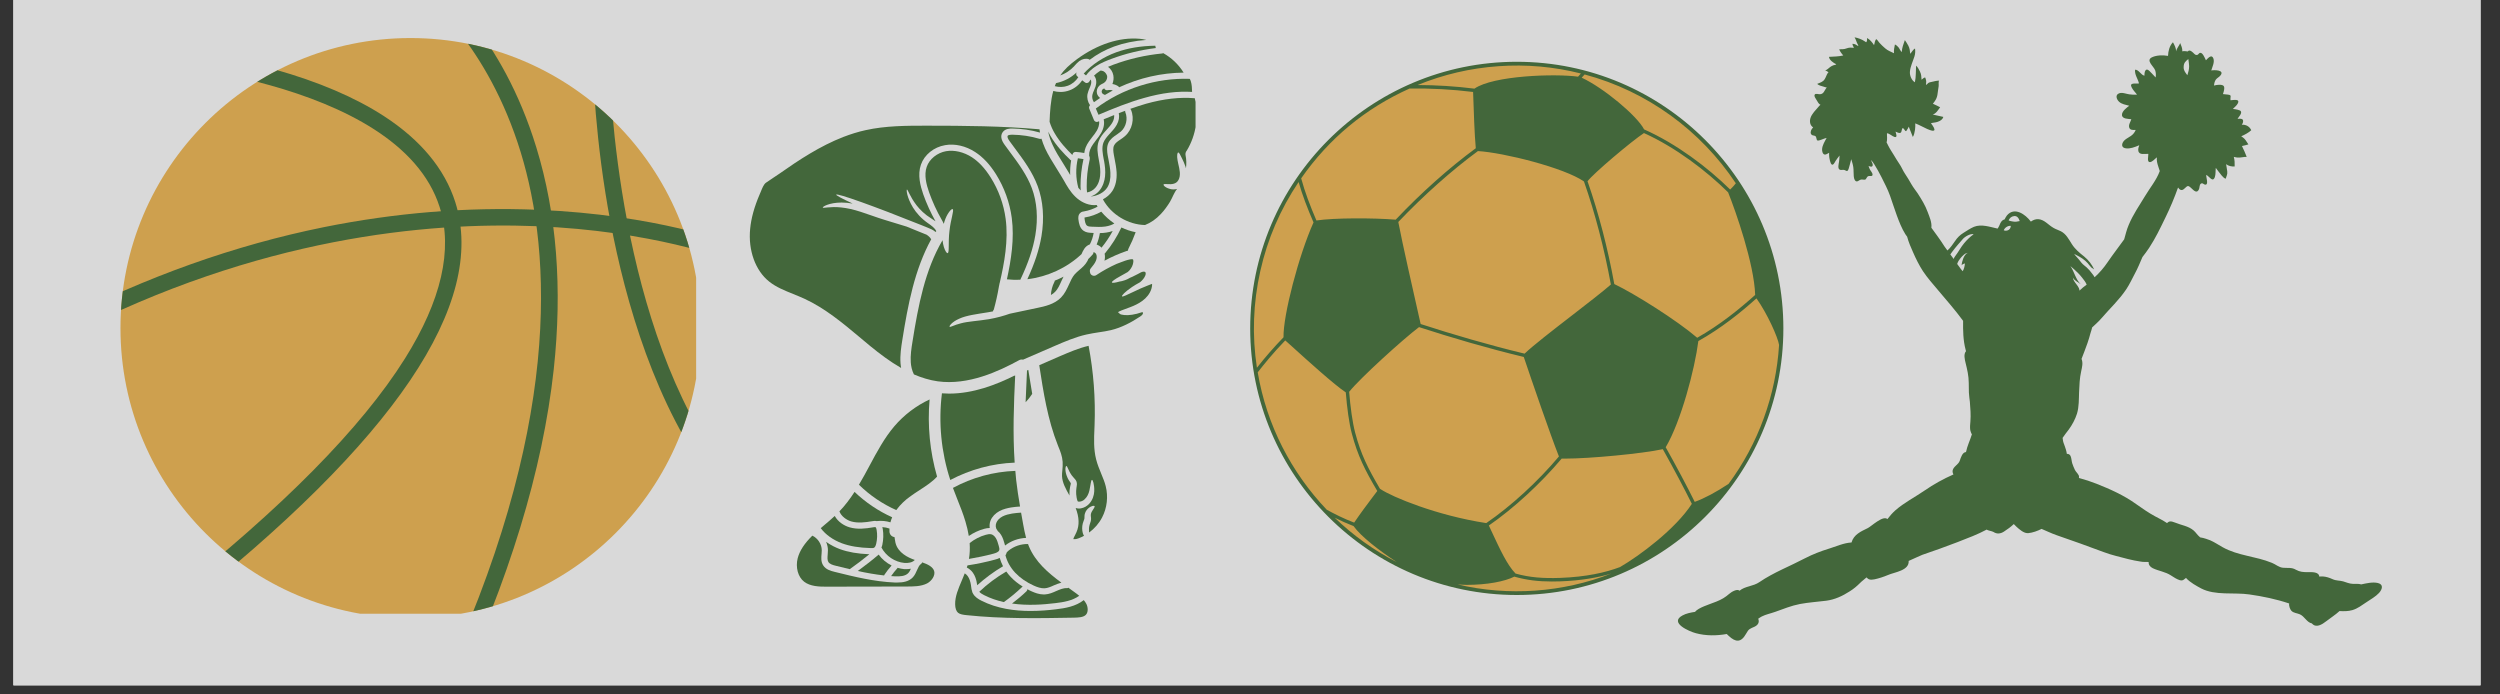
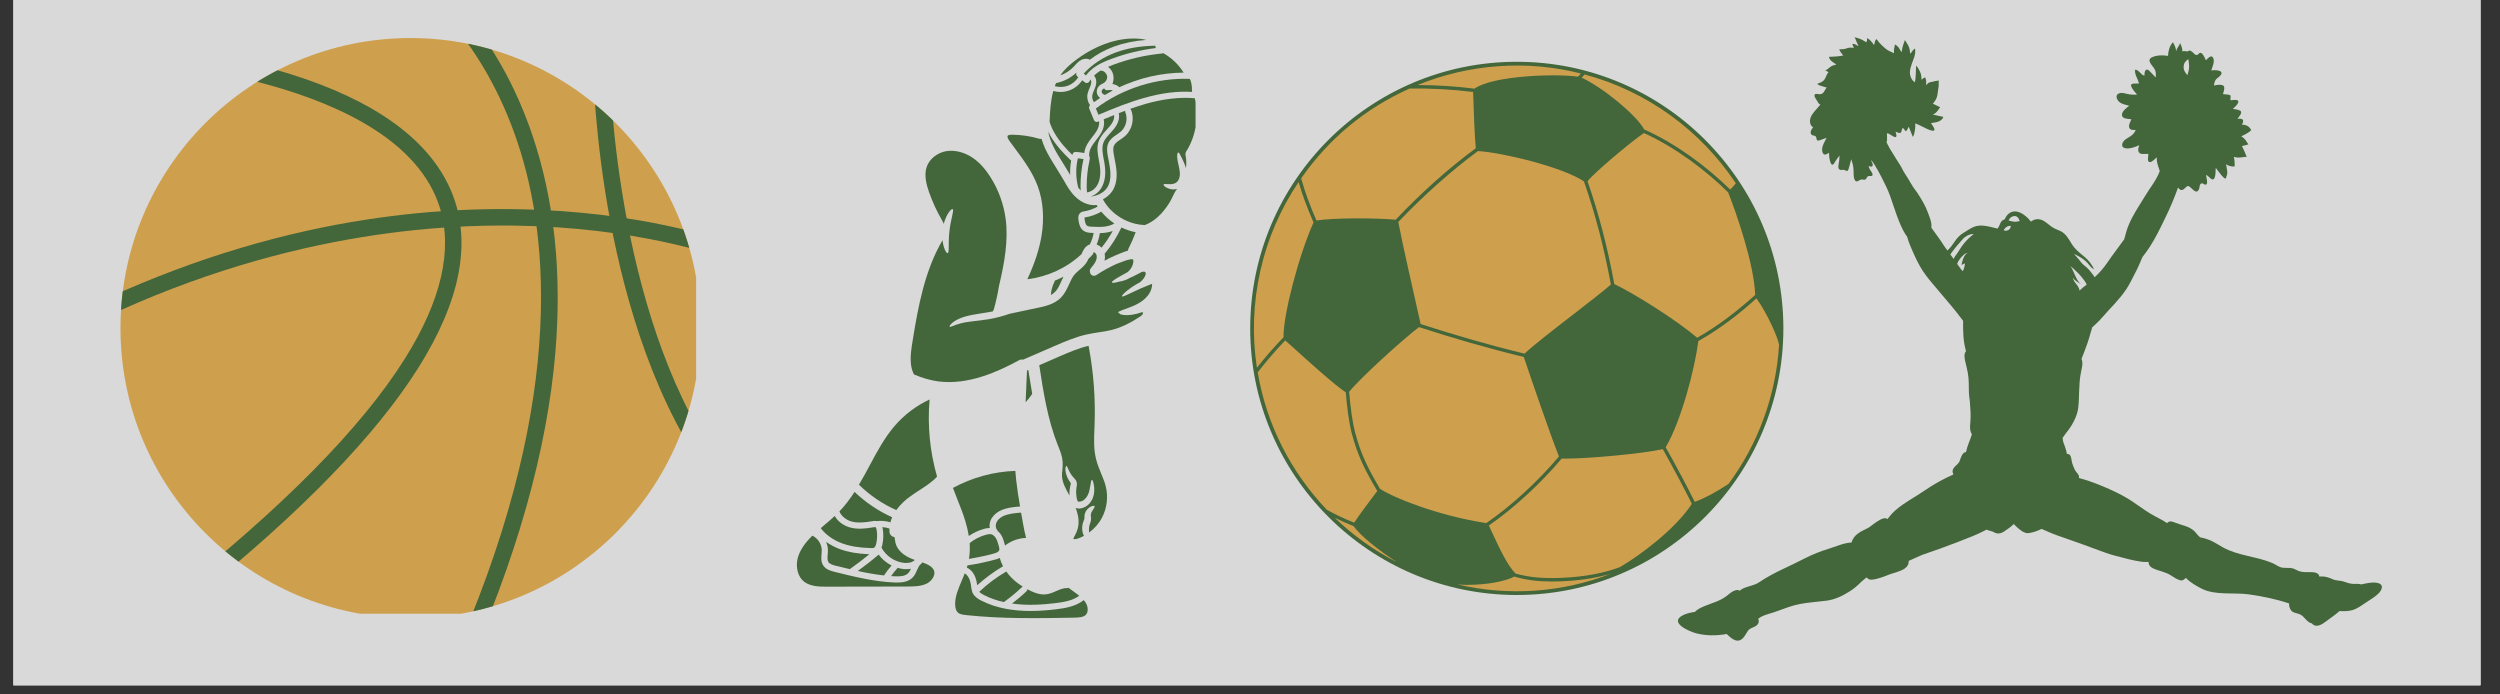
<svg xmlns="http://www.w3.org/2000/svg" width="270" zoomAndPan="magnify" viewBox="0 0 202.5 56.25" height="75" preserveAspectRatio="xMidYMid meet" version="1.0">
  <rect x="0" y="0" width="202.5" height="56.25" fill="#333333" stroke="none" />
  <defs>
    <clipPath id="21ba3f249d">
      <path d="M 1.086 0 L 200.922 0 L 200.922 55.512 L 1.086 55.512 Z M 1.086 0 " clip-rule="nonzero" />
    </clipPath>
    <clipPath id="bad9a746b4">
      <path d="M 60.574 10 L 85 10 L 85 30 L 60.574 30 Z M 60.574 10 " clip-rule="nonzero" />
    </clipPath>
    <clipPath id="9e1a589fa1">
      <path d="M 88 6 L 96.84 6 L 96.84 10 L 88 10 Z M 88 6 " clip-rule="nonzero" />
    </clipPath>
    <clipPath id="e0c470009a">
      <path d="M 77 46 L 89 46 L 89 50.367 L 77 50.367 Z M 77 46 " clip-rule="nonzero" />
    </clipPath>
    <clipPath id="cf3d8526a1">
      <path d="M 89 7 L 96.84 7 L 96.84 19 L 89 19 Z M 89 7 " clip-rule="nonzero" />
    </clipPath>
    <clipPath id="b765e4d33c">
      <path d="M 101.004 5 L 144.672 5 L 144.672 48.512 L 101.004 48.512 Z M 101.004 5 " clip-rule="nonzero" />
    </clipPath>
    <clipPath id="f01c7acda9">
      <path d="M 9.758 3.082 L 56.387 3.082 L 56.387 49.711 L 9.758 49.711 Z M 9.758 3.082 " clip-rule="nonzero" />
    </clipPath>
    <clipPath id="c75661c139">
      <path d="M 56.742 26.574 C 56.742 39.547 46.223 50.066 33.25 50.066 C 20.277 50.066 9.758 39.547 9.758 26.574 C 9.758 13.602 20.277 3.082 33.25 3.082 C 46.223 3.082 56.742 13.602 56.742 26.574 Z M 56.742 26.574 " clip-rule="nonzero" />
    </clipPath>
    <clipPath id="89f3e3a433">
      <path d="M 34.277 3.082 L 45.266 3.082 L 45.266 49.711 L 34.277 49.711 Z M 34.277 3.082 " clip-rule="nonzero" />
    </clipPath>
    <clipPath id="fd10df1d1a">
      <path d="M 56.742 26.574 C 56.742 39.547 46.223 50.066 33.25 50.066 C 20.277 50.066 9.758 39.547 9.758 26.574 C 9.758 13.602 20.277 3.082 33.25 3.082 C 46.223 3.082 56.742 13.602 56.742 26.574 Z M 56.742 26.574 " clip-rule="nonzero" />
    </clipPath>
    <clipPath id="2e1048885f">
      <path d="M 9.758 16.852 L 56.387 16.852 L 56.387 27.371 L 9.758 27.371 Z M 9.758 16.852 " clip-rule="nonzero" />
    </clipPath>
    <clipPath id="21a5bb5ae1">
      <path d="M 56.742 26.574 C 56.742 39.547 46.223 50.066 33.25 50.066 C 20.277 50.066 9.758 39.547 9.758 26.574 C 9.758 13.602 20.277 3.082 33.25 3.082 C 46.223 3.082 56.742 13.602 56.742 26.574 Z M 56.742 26.574 " clip-rule="nonzero" />
    </clipPath>
    <clipPath id="e28ee6e6fe">
      <path d="M 48 4.227 L 56.387 4.227 L 56.387 36.719 L 48 36.719 Z M 48 4.227 " clip-rule="nonzero" />
    </clipPath>
    <clipPath id="82b3a5a64f">
      <path d="M 56.742 26.574 C 56.742 39.547 46.223 50.066 33.25 50.066 C 20.277 50.066 9.758 39.547 9.758 26.574 C 9.758 13.602 20.277 3.082 33.25 3.082 C 46.223 3.082 56.742 13.602 56.742 26.574 Z M 56.742 26.574 " clip-rule="nonzero" />
    </clipPath>
    <clipPath id="1f7f1d69d8">
      <path d="M 10.434 3.527 L 37.551 3.527 L 37.551 49.578 L 10.434 49.578 Z M 10.434 3.527 " clip-rule="nonzero" />
    </clipPath>
    <clipPath id="aa12d0e37e">
      <path d="M 56.742 26.574 C 56.742 39.547 46.223 50.066 33.25 50.066 C 20.277 50.066 9.758 39.547 9.758 26.574 C 9.758 13.602 20.277 3.082 33.25 3.082 C 46.223 3.082 56.742 13.602 56.742 26.574 Z M 56.742 26.574 " clip-rule="nonzero" />
    </clipPath>
    <clipPath id="60bccf0aeb">
      <path d="M 135.18 3 L 192.91 3 L 192.91 51.848 L 135.18 51.848 Z M 135.18 3 " clip-rule="nonzero" />
    </clipPath>
  </defs>
  <g clip-path="url(#21ba3f249d)">
    <path fill="#ffffff" d="M 1.086 0 L 200.922 0 L 200.922 55.512 L 1.086 55.512 Z M 1.086 0 " fill-opacity="1" fill-rule="nonzero" />
    <path fill="#d9d9d9" d="M 1.086 0 L 200.922 0 L 200.922 55.512 L 1.086 55.512 Z M 1.086 0 " fill-opacity="1" fill-rule="nonzero" />
  </g>
  <path fill="#43673b" d="M 87.309 12.82 C 87.121 13.605 87.133 14.445 87.348 15.219 C 87.406 15.289 87.473 15.359 87.539 15.426 C 87.527 15.312 87.523 15.195 87.523 15.09 C 87.52 14.352 87.602 13.609 87.762 12.887 C 87.613 12.859 87.461 12.84 87.309 12.82 " fill-opacity="1" fill-rule="nonzero" />
  <path fill="#43673b" d="M 86.863 12.555 C 86.871 12.531 86.879 12.508 86.883 12.48 C 86.918 12.367 87.023 12.297 87.145 12.305 C 87.371 12.32 87.605 12.352 87.828 12.395 C 87.855 12.094 87.977 11.785 88.211 11.449 C 88.293 11.332 88.383 11.215 88.469 11.102 C 88.609 10.926 88.742 10.758 88.844 10.578 C 88.938 10.414 89.07 10.113 89.027 9.816 C 88.996 9.832 88.965 9.844 88.938 9.859 C 88.906 9.871 88.875 9.879 88.84 9.879 C 88.809 9.879 88.777 9.871 88.746 9.859 C 88.684 9.832 88.633 9.785 88.609 9.723 L 88.23 8.801 C 88.188 8.707 88.219 8.594 88.293 8.523 C 88.109 8.266 88.031 7.938 88.086 7.625 C 88.121 7.453 88.188 7.297 88.25 7.145 C 88.289 7.055 88.332 6.965 88.355 6.875 C 88.402 6.73 88.41 6.555 88.348 6.438 C 88.309 6.492 88.273 6.543 88.238 6.598 C 88.207 6.66 88.145 6.703 88.07 6.719 C 88.059 6.723 88.043 6.727 88.023 6.727 C 87.965 6.727 87.914 6.703 87.871 6.668 L 87.656 6.504 C 87.41 6.871 87.051 7.164 86.633 7.316 C 86.398 7.406 86.148 7.449 85.898 7.449 C 85.699 7.449 85.504 7.422 85.316 7.367 C 85.094 8.176 85.047 9.047 85.016 9.863 C 85.125 10.223 85.277 10.535 85.422 10.785 C 85.832 11.496 86.391 12.094 86.863 12.555 " fill-opacity="1" fill-rule="nonzero" />
  <path fill="#43673b" d="M 86.492 6.945 C 86.844 6.816 87.141 6.566 87.344 6.254 L 87.266 6.188 C 87.211 6.148 87.176 6.09 87.172 6.023 C 87.164 5.961 87.184 5.906 87.215 5.859 C 86.75 6.301 86.168 6.605 85.539 6.73 C 85.504 6.812 85.469 6.898 85.438 6.98 C 85.785 7.074 86.156 7.07 86.492 6.945 " fill-opacity="1" fill-rule="nonzero" />
  <path fill="#43673b" d="M 87.078 5.281 C 87.18 5.168 87.289 5.047 87.426 4.945 C 87.668 4.773 87.949 4.715 88.188 4.793 C 88.219 4.805 88.242 4.82 88.266 4.844 C 88.848 4.398 89.516 4.035 90.246 3.766 C 91.035 3.48 91.91 3.301 92.852 3.234 C 92.648 3.18 92.453 3.152 92.305 3.141 C 90.691 3 88.895 3.582 87.246 4.785 C 86.621 5.238 86.184 5.664 85.875 6.113 C 86.297 5.961 86.688 5.707 86.992 5.379 L 87.078 5.281 " fill-opacity="1" fill-rule="nonzero" />
  <path fill="#43673b" d="M 85.125 23.895 C 85.25 23.824 85.367 23.738 85.465 23.637 C 85.688 23.41 85.828 23.098 85.973 22.77 C 86.031 22.648 86.086 22.531 86.145 22.41 C 85.914 22.531 85.68 22.637 85.438 22.73 C 85.43 22.773 85.422 22.816 85.398 22.855 C 85.234 23.172 85.141 23.531 85.125 23.895 " fill-opacity="1" fill-rule="nonzero" />
  <path fill="#43673b" d="M 86.129 13.258 C 86.285 13.512 86.445 13.766 86.594 14.02 L 86.684 14.176 C 86.668 13.781 86.695 13.387 86.762 12.996 C 86.746 12.988 86.719 12.977 86.703 12.957 C 86.191 12.469 85.539 11.797 85.074 10.984 C 85.012 10.875 84.953 10.77 84.902 10.66 C 84.98 11.066 85.121 11.438 85.262 11.742 C 85.5 12.266 85.805 12.746 86.129 13.258 " fill-opacity="1" fill-rule="nonzero" />
  <g clip-path="url(#bad9a746b4)">
-     <path fill="#43673b" d="M 69.602 27.289 C 69.898 27.543 70.195 27.793 70.5 28.039 C 71.254 28.656 72.09 29.289 72.992 29.805 C 72.965 29.664 72.953 29.535 72.941 29.414 C 72.895 28.762 72.996 28.121 73.086 27.551 C 73.547 24.656 74.078 21.852 75.426 19.383 C 75.355 19.258 75.238 19.133 75.078 19.027 C 75.07 19.02 75.055 19.016 75.047 19.008 C 74.828 18.918 74.57 18.82 74.34 18.723 C 74.031 18.602 73.734 18.477 73.438 18.355 C 72.891 18.18 72.289 18.008 71.66 17.812 C 70.957 17.598 70.309 17.344 69.723 17.16 C 69.137 16.969 68.605 16.852 68.145 16.805 C 67.234 16.703 66.668 16.891 66.645 16.812 C 66.609 16.75 67.164 16.406 68.168 16.406 C 68.441 16.406 68.746 16.434 69.066 16.488 C 68.211 16.09 67.707 15.824 67.73 15.766 C 67.785 15.621 70.84 16.711 74.551 18.203 C 74.859 18.332 75.141 18.43 75.461 18.578 C 75.566 18.629 75.676 18.699 75.777 18.789 C 75.797 18.766 75.816 18.742 75.84 18.723 C 75.836 18.715 75.836 18.707 75.828 18.699 C 75.699 18.453 75.441 18.27 75.176 18.086 C 74.621 17.703 74.215 17.238 73.957 16.82 C 73.438 15.969 73.41 15.359 73.461 15.355 C 73.535 15.332 73.684 15.895 74.238 16.625 C 74.52 16.988 74.91 17.375 75.434 17.695 C 75.539 17.762 75.66 17.84 75.777 17.926 C 75.379 17.215 75.047 16.488 74.781 15.734 C 74.547 15.055 74.309 14.164 74.594 13.34 C 74.871 12.539 75.637 11.914 76.551 11.758 C 77.34 11.617 78.23 11.82 78.988 12.316 C 79.617 12.723 80.172 13.312 80.676 14.113 C 81.344 15.18 81.789 16.406 81.953 17.652 C 82.176 19.348 81.898 21.074 81.559 22.625 C 81.918 22.664 82.281 22.676 82.645 22.66 C 83.289 21.312 83.676 20.16 83.863 19.047 C 84.094 17.676 83.996 16.359 83.582 15.246 C 83.184 14.172 82.477 13.215 81.789 12.293 C 81.648 12.105 81.512 11.918 81.379 11.734 C 81.086 11.336 81.027 11 81.203 10.727 C 81.41 10.402 81.836 10.41 81.996 10.41 C 82.758 10.422 83.512 10.531 84.238 10.738 C 84.223 10.648 84.211 10.559 84.199 10.473 C 81.184 10.207 78.137 10.18 75.02 10.18 C 73.473 10.18 71.719 10.18 70.094 10.547 C 69.508 10.676 68.91 10.863 68.309 11.094 C 66.438 11.82 64.715 12.953 63.129 14.07 C 62.977 14.18 62.812 14.289 62.648 14.391 C 62.426 14.535 62.219 14.672 62.027 14.812 C 61.859 14.945 61.742 15.234 61.629 15.516 C 61.598 15.59 61.566 15.668 61.535 15.738 C 61.098 16.754 60.844 17.672 60.762 18.539 C 60.594 20.281 61.184 21.918 62.305 22.809 C 62.859 23.254 63.539 23.527 64.254 23.816 C 64.551 23.938 64.859 24.059 65.152 24.195 C 66.82 24.965 68.234 26.145 69.602 27.289 " fill-opacity="1" fill-rule="nonzero" />
-   </g>
+     </g>
  <path fill="#43673b" d="M 87.781 5.961 L 87.965 6.109 C 88.172 5.824 88.449 5.57 88.793 5.348 C 89.195 5.09 89.637 4.914 90.012 4.773 C 91.18 4.336 92.395 4.047 93.625 3.891 C 93.602 3.832 93.582 3.77 93.582 3.703 C 92.414 3.719 91.352 3.895 90.418 4.234 C 89.363 4.621 88.457 5.215 87.781 5.961 " fill-opacity="1" fill-rule="nonzero" />
  <path fill="#43673b" d="M 67.102 45.527 C 67.215 45.695 67.457 45.77 67.719 45.832 C 68.086 45.922 68.461 46.016 68.832 46.102 C 69.375 45.723 69.902 45.312 70.418 44.895 C 69.461 44.855 68.699 44.723 68.027 44.477 C 67.695 44.355 67.301 44.164 66.914 43.891 C 67.008 44.105 67.062 44.336 67.062 44.574 C 67.062 44.684 67.055 44.797 67.043 44.91 C 67.023 45.16 67.004 45.375 67.102 45.527 " fill-opacity="1" fill-rule="nonzero" />
  <path fill="#43673b" d="M 81.992 10.91 C 81.734 10.914 81.648 10.957 81.621 11 C 81.574 11.074 81.629 11.234 81.781 11.438 C 81.914 11.625 82.051 11.809 82.188 11.992 C 82.898 12.945 83.629 13.93 84.051 15.07 C 84.496 16.27 84.602 17.676 84.359 19.129 C 84.176 20.215 83.809 21.336 83.215 22.617 C 84.844 22.422 86.406 21.707 87.605 20.582 C 87.723 20.301 87.875 19.957 88.238 19.809 C 88.254 19.805 88.266 19.805 88.277 19.797 C 88.426 19.508 88.531 19.191 88.586 18.871 C 88.535 18.867 88.484 18.867 88.438 18.863 C 88.242 18.855 87.984 18.844 87.77 18.695 C 87.465 18.48 87.395 18.113 87.352 17.785 C 87.34 17.684 87.309 17.406 87.512 17.238 C 87.609 17.148 87.73 17.133 87.812 17.121 C 88.199 17.055 88.566 16.926 88.906 16.734 C 88.879 16.691 88.852 16.648 88.828 16.605 C 88.762 16.609 88.691 16.617 88.629 16.617 C 88.035 16.617 87.477 16.301 87.113 15.945 C 86.707 15.559 86.43 15.078 86.168 14.609 L 86.02 14.359 C 85.875 14.109 85.719 13.859 85.562 13.613 C 85.246 13.105 84.914 12.582 84.652 12.02 C 84.535 11.754 84.438 11.496 84.359 11.234 C 84.312 11.254 84.262 11.262 84.207 11.246 C 83.488 11.031 82.742 10.922 81.992 10.91 " fill-opacity="1" fill-rule="nonzero" />
  <path fill="#43673b" d="M 90.473 10.891 C 90.59 10.809 90.695 10.734 90.793 10.652 C 91.215 10.281 91.371 9.613 91.152 9.094 C 91.137 9.055 91.133 9.012 91.141 8.973 C 90.965 9.035 90.793 9.102 90.621 9.168 C 90.688 9.461 90.633 9.797 90.453 10.113 C 90.312 10.367 90.121 10.578 89.934 10.781 L 89.848 10.875 C 89.672 11.07 89.469 11.305 89.371 11.57 C 89.23 11.973 89.316 12.438 89.398 12.883 L 89.434 13.055 C 89.492 13.395 89.559 13.84 89.508 14.293 C 89.473 14.625 89.355 15.102 89.016 15.484 C 88.832 15.691 88.598 15.832 88.355 15.914 C 88.355 15.914 88.359 15.918 88.363 15.918 C 88.926 15.859 89.422 15.594 89.684 15.195 C 89.883 14.883 89.969 14.473 89.941 13.98 C 89.926 13.648 89.863 13.32 89.797 12.969 C 89.773 12.852 89.75 12.73 89.727 12.609 C 89.668 12.27 89.629 11.902 89.781 11.574 C 89.934 11.25 90.219 11.059 90.473 10.891 " fill-opacity="1" fill-rule="nonzero" />
  <path fill="#43673b" d="M 91.242 20.336 C 91.277 20.328 91.316 20.312 91.363 20.301 C 91.367 20.242 91.383 20.188 91.41 20.133 C 91.629 19.707 91.824 19.262 91.988 18.809 C 91.586 18.73 91.199 18.602 90.832 18.426 C 90.48 19.176 90.035 19.887 89.5 20.523 C 89.492 20.531 89.48 20.535 89.473 20.543 C 89.516 20.723 89.508 20.922 89.465 21.117 C 90.035 20.809 90.629 20.547 91.242 20.336 " fill-opacity="1" fill-rule="nonzero" />
  <path fill="#43673b" d="M 89.605 18.84 C 89.438 18.867 89.262 18.879 89.09 18.879 C 89.039 19.195 88.953 19.508 88.828 19.809 C 88.977 19.859 89.113 19.941 89.223 20.062 C 89.566 19.641 89.871 19.188 90.129 18.711 C 89.969 18.766 89.797 18.812 89.605 18.84 " fill-opacity="1" fill-rule="nonzero" />
  <g clip-path="url(#9e1a589fa1)">
    <path fill="#43673b" d="M 88.977 9.297 C 90.172 8.793 91.41 8.285 92.688 7.93 C 94.094 7.531 95.367 7.371 96.559 7.445 C 96.551 7.148 96.539 6.844 96.457 6.59 C 96.438 6.516 96.406 6.449 96.371 6.387 C 93.668 6.293 90.922 7.16 88.762 8.789 L 88.977 9.297 " fill-opacity="1" fill-rule="nonzero" />
  </g>
  <path fill="#43673b" d="M 89.203 17.145 C 88.797 17.375 88.355 17.535 87.898 17.609 C 87.879 17.613 87.859 17.617 87.844 17.621 C 87.844 17.641 87.844 17.672 87.852 17.723 C 87.879 17.945 87.918 18.188 88.059 18.285 C 88.152 18.352 88.312 18.359 88.457 18.363 C 88.836 18.379 89.188 18.398 89.535 18.348 C 89.816 18.305 90.062 18.223 90.262 18.102 C 89.867 17.836 89.508 17.512 89.203 17.145 " fill-opacity="1" fill-rule="nonzero" />
  <path fill="#43673b" d="M 89.461 7.195 C 89.453 7.18 89.449 7.168 89.441 7.156 C 89.395 7.18 89.348 7.207 89.316 7.234 C 89.254 7.293 89.223 7.387 89.242 7.469 C 89.262 7.551 89.332 7.625 89.414 7.648 C 89.449 7.656 89.469 7.672 89.492 7.695 C 89.707 7.566 89.918 7.445 90.137 7.328 C 90.008 7.285 89.859 7.273 89.727 7.305 C 89.625 7.328 89.516 7.285 89.461 7.195 " fill-opacity="1" fill-rule="nonzero" />
  <path fill="#43673b" d="M 88.621 7.305 C 88.562 7.438 88.504 7.57 88.48 7.695 C 88.441 7.898 88.496 8.113 88.609 8.281 C 88.773 8.16 88.941 8.047 89.109 7.934 C 88.984 7.844 88.891 7.715 88.852 7.562 C 88.801 7.336 88.879 7.09 89.051 6.934 C 89.129 6.863 89.219 6.82 89.297 6.781 C 89.332 6.766 89.371 6.746 89.402 6.727 C 89.57 6.625 89.68 6.43 89.684 6.238 C 89.684 6.203 89.676 6.164 89.672 6.133 C 89.605 5.926 89.441 5.758 89.258 5.734 C 89.227 5.73 89.195 5.723 89.172 5.707 C 89.137 5.73 89.098 5.75 89.062 5.77 C 88.895 5.879 88.746 6 88.617 6.125 C 88.832 6.367 88.828 6.723 88.742 6.996 C 88.707 7.098 88.664 7.203 88.621 7.305 " fill-opacity="1" fill-rule="nonzero" />
  <path fill="#43673b" d="M 88.023 15.086 C 88.023 15.25 88.031 15.422 88.051 15.586 C 88.289 15.551 88.535 15.422 88.715 15.219 C 88.988 14.914 89.082 14.523 89.109 14.25 C 89.152 13.848 89.098 13.438 89.039 13.125 L 89.008 12.961 C 88.914 12.457 88.816 11.938 88.996 11.438 C 89.117 11.102 89.348 10.832 89.555 10.605 L 89.637 10.512 C 89.816 10.316 89.984 10.133 90.105 9.918 C 90.223 9.715 90.266 9.5 90.246 9.32 C 89.961 9.43 89.676 9.547 89.398 9.664 C 89.477 10.004 89.41 10.391 89.191 10.773 C 89.074 10.98 88.926 11.168 88.785 11.348 C 88.703 11.453 88.617 11.562 88.539 11.68 C 88.309 12.012 88.207 12.301 88.223 12.566 C 88.223 12.582 88.223 12.594 88.219 12.609 C 88.301 12.75 88.27 12.902 88.254 12.98 C 88.098 13.672 88.02 14.383 88.023 15.086 " fill-opacity="1" fill-rule="nonzero" />
  <path fill="#43673b" d="M 89.75 5.414 C 89.969 5.57 90.129 5.82 90.18 6.098 C 90.223 6.328 90.195 6.574 90.105 6.805 C 90.27 6.832 90.43 6.891 90.574 6.984 C 90.605 7.008 90.633 7.039 90.652 7.07 C 92.277 6.312 94.078 5.898 95.867 5.883 C 95.867 5.879 95.863 5.871 95.863 5.867 C 95.461 5.219 94.891 4.676 94.223 4.305 C 94.195 4.32 94.168 4.328 94.137 4.332 C 92.789 4.461 91.461 4.766 90.188 5.238 C 90.047 5.293 89.902 5.352 89.75 5.414 " fill-opacity="1" fill-rule="nonzero" />
  <path fill="#43673b" d="M 83.188 30.008 C 83.145 30.863 83.105 31.719 83.074 32.582 C 83.273 32.375 83.453 32.148 83.609 31.902 C 83.496 31.254 83.391 30.609 83.293 29.965 L 83.188 30.008 " fill-opacity="1" fill-rule="nonzero" />
  <path fill="#43673b" d="M 82.707 41.523 C 82.465 41.539 82.223 41.559 81.98 41.598 C 81.734 41.641 81.449 41.703 81.195 41.836 C 80.957 41.965 80.781 42.145 80.703 42.348 C 80.617 42.555 80.648 42.797 80.773 42.941 C 80.797 42.961 80.805 42.984 80.812 43.008 C 80.922 43.098 81.016 43.203 81.094 43.336 C 81.234 43.566 81.309 43.824 81.371 44.047 C 81.383 44.09 81.398 44.137 81.41 44.188 C 81.898 43.805 82.5 43.594 83.113 43.57 C 83.012 43.199 82.941 42.824 82.875 42.461 C 82.816 42.152 82.762 41.836 82.707 41.523 " fill-opacity="1" fill-rule="nonzero" />
-   <path fill="#43673b" d="M 83.336 44.242 C 83.309 44.184 83.293 44.121 83.27 44.066 C 82.703 44.055 82.137 44.242 81.695 44.598 C 81.586 44.688 81.527 44.758 81.52 44.812 C 81.516 44.871 81.484 44.93 81.441 44.969 C 81.566 45.477 81.836 45.969 82.234 46.395 C 82.629 46.809 83.137 47.164 83.746 47.438 C 84.008 47.555 84.316 47.668 84.613 47.652 C 84.863 47.637 85.109 47.531 85.363 47.414 C 85.562 47.328 85.766 47.25 85.973 47.195 C 84.891 46.395 83.863 45.516 83.336 44.242 " fill-opacity="1" fill-rule="nonzero" />
  <path fill="#43673b" d="M 85.477 48.855 C 86.133 48.777 86.867 48.66 87.418 48.258 C 87.297 48.16 87.172 48.059 87.035 47.965 C 86.898 47.863 86.758 47.762 86.613 47.66 C 86.59 47.645 86.566 47.625 86.543 47.605 C 86.504 47.629 86.461 47.645 86.41 47.641 C 86.137 47.621 85.859 47.746 85.562 47.871 C 85.277 48 84.98 48.129 84.648 48.148 C 84.613 48.152 84.582 48.152 84.547 48.152 C 84.172 48.152 83.816 48.016 83.543 47.891 C 83.43 47.844 83.324 47.785 83.219 47.727 C 83.215 47.793 83.188 47.855 83.137 47.902 C 82.77 48.254 82.379 48.578 81.973 48.887 C 83.242 49.07 84.504 48.973 85.477 48.855 " fill-opacity="1" fill-rule="nonzero" />
  <path fill="#43673b" d="M 81.316 48.77 L 81.316 48.766 C 81.836 48.395 82.336 47.984 82.793 47.543 C 82.809 47.531 82.824 47.523 82.84 47.512 C 82.473 47.285 82.145 47.027 81.871 46.734 C 81.738 46.594 81.617 46.445 81.508 46.293 C 80.719 46.754 79.984 47.301 79.32 47.934 C 79.418 48.043 79.566 48.133 79.715 48.207 C 80.227 48.469 80.77 48.648 81.316 48.77 " fill-opacity="1" fill-rule="nonzero" />
  <path fill="#43673b" d="M 89.195 38.359 C 89.043 37.992 88.887 37.609 88.785 37.203 C 88.578 36.383 88.613 35.551 88.648 34.746 L 88.66 34.441 C 88.742 32.289 88.578 30.129 88.176 28.012 C 87.375 28.195 86.594 28.535 85.836 28.859 L 84.18 29.582 C 84.512 31.758 84.863 34 85.684 36.062 L 85.73 36.18 C 85.887 36.559 86.043 36.953 86.074 37.402 C 86.09 37.645 86.07 37.867 86.051 38.086 C 86.035 38.254 86.016 38.414 86.023 38.562 C 86.043 39.094 86.328 39.602 86.629 40.141 C 86.629 40.113 86.625 40.086 86.625 40.059 C 86.617 39.84 86.637 39.625 86.68 39.426 C 86.699 39.324 86.73 39.227 86.734 39.195 C 86.738 39.164 86.746 39.164 86.715 39.105 C 86.688 39.059 86.629 38.984 86.586 38.914 C 86.535 38.84 86.5 38.77 86.469 38.699 C 86.207 38.129 86.309 37.742 86.375 37.746 C 86.461 37.738 86.516 38.086 86.809 38.5 C 86.848 38.551 86.887 38.605 86.934 38.652 C 86.977 38.707 87.027 38.75 87.094 38.836 C 87.129 38.879 87.164 38.93 87.191 38.996 C 87.215 39.062 87.23 39.152 87.23 39.219 C 87.223 39.359 87.199 39.434 87.191 39.52 C 87.168 39.68 87.16 39.852 87.172 40.035 C 87.18 40.125 87.191 40.215 87.207 40.305 C 87.223 40.395 87.246 40.492 87.27 40.547 C 87.254 40.695 87.648 40.652 87.844 40.453 C 88.062 40.258 88.18 39.996 88.238 39.742 C 88.352 39.246 88.363 38.875 88.449 38.875 C 88.492 38.871 88.531 38.953 88.57 39.109 C 88.605 39.266 88.648 39.496 88.633 39.801 C 88.617 40.102 88.516 40.504 88.203 40.828 C 88.047 40.988 87.828 41.129 87.559 41.176 C 87.438 41.199 87.289 41.203 87.129 41.145 C 87.418 41.895 87.445 42.547 87.191 43.113 C 87.156 43.188 87.121 43.262 87.086 43.332 C 87.031 43.434 86.938 43.617 86.941 43.672 C 86.969 43.68 87.152 43.688 87.359 43.605 C 87.512 43.551 87.66 43.477 87.805 43.398 C 87.762 43.328 87.727 43.254 87.707 43.18 C 87.641 42.93 87.637 42.668 87.707 42.391 C 87.746 42.25 87.801 42.137 87.82 42.066 C 87.832 42.031 87.836 42.008 87.84 41.977 C 87.844 41.938 87.84 41.891 87.844 41.828 C 87.844 41.543 87.992 41.316 88.125 41.199 C 88.402 40.949 88.629 40.941 88.66 41 C 88.703 41.07 88.562 41.215 88.434 41.445 C 88.375 41.559 88.34 41.68 88.359 41.812 C 88.367 41.852 88.375 41.902 88.375 41.977 C 88.379 42.047 88.371 42.141 88.355 42.207 C 88.316 42.352 88.273 42.449 88.25 42.535 C 88.203 42.715 88.195 42.914 88.211 43.062 C 88.211 43.09 88.223 43.113 88.223 43.133 C 88.656 42.809 89.02 42.395 89.27 41.914 C 89.672 41.145 89.777 40.219 89.562 39.379 C 89.477 39.039 89.34 38.711 89.195 38.359 " fill-opacity="1" fill-rule="nonzero" />
  <path fill="#43673b" d="M 70.531 44.395 C 70.637 44.398 70.734 44.398 70.793 44.367 C 70.871 44.328 70.934 44.215 70.977 44.02 C 71.059 43.668 71.07 43.285 71.008 42.93 C 70.977 42.73 70.922 42.703 70.914 42.699 C 70.883 42.688 70.793 42.699 70.734 42.711 C 70.113 42.82 69.449 42.898 68.82 42.715 C 68.359 42.582 67.871 42.262 67.613 41.793 C 67.332 42.055 67.047 42.305 66.762 42.539 C 66.668 42.621 66.574 42.699 66.48 42.781 C 66.871 43.305 67.477 43.738 68.199 44.008 C 68.84 44.242 69.578 44.367 70.531 44.395 " fill-opacity="1" fill-rule="nonzero" />
  <g clip-path="url(#e0c470009a)">
    <path fill="#43673b" d="M 87.785 48.609 C 87.129 49.125 86.281 49.266 85.535 49.352 C 84.934 49.426 84.227 49.488 83.473 49.488 C 82.184 49.488 80.766 49.301 79.488 48.652 C 79.238 48.523 78.965 48.359 78.812 48.078 C 78.809 48.066 78.805 48.055 78.797 48.047 C 78.773 48.012 78.754 47.977 78.75 47.934 C 78.695 47.785 78.68 47.637 78.66 47.496 L 78.648 47.402 C 78.602 47.098 78.52 46.859 78.395 46.68 C 78.328 46.582 78.242 46.5 78.145 46.441 C 78.066 46.641 77.988 46.832 77.906 47.023 C 77.625 47.684 77.355 48.309 77.367 48.953 C 77.371 49.262 77.457 49.512 77.602 49.633 C 77.758 49.762 78.023 49.801 78.305 49.828 C 81.172 50.133 84.117 50.082 86.969 50.031 C 87.367 50.023 87.742 50.004 87.945 49.809 C 88.16 49.605 88.137 49.188 87.992 48.91 C 87.938 48.801 87.863 48.703 87.785 48.609 " fill-opacity="1" fill-rule="nonzero" />
  </g>
  <path fill="#43673b" d="M 93.254 23.016 C 93.148 23.055 93.047 23.098 92.945 23.137 C 92.543 23.293 92.191 23.453 91.895 23.598 C 91.297 23.875 90.93 24.07 90.883 24.004 C 90.84 23.941 91.129 23.633 91.691 23.25 C 91.883 23.125 92.102 22.988 92.348 22.859 C 92.512 22.719 92.691 22.531 92.773 22.309 C 92.812 22.207 92.809 22.082 92.777 22.055 C 92.762 22.023 92.691 21.988 92.578 22.008 C 92.473 22.023 92.332 22.102 92.176 22.191 C 92.016 22.277 91.855 22.355 91.707 22.426 C 91.648 22.453 91.598 22.469 91.547 22.492 C 91.402 22.582 91.262 22.645 91.137 22.691 C 90.949 22.758 90.793 22.793 90.668 22.809 C 90.316 22.91 90.094 22.938 90.066 22.875 C 90.035 22.805 90.293 22.621 90.723 22.383 C 90.902 22.281 91.113 22.164 91.344 22.035 C 91.391 21.988 91.449 21.941 91.496 21.891 C 91.656 21.699 91.785 21.453 91.801 21.203 C 91.801 21.141 91.801 21.086 91.789 21.051 C 91.781 21.02 91.777 21.02 91.773 21.016 C 91.77 21 91.652 20.984 91.527 21.012 C 91.27 21.062 91.035 21.148 90.836 21.227 C 90.688 21.285 90.555 21.34 90.445 21.375 C 89.875 21.633 89.324 21.934 88.805 22.281 C 88.746 22.324 88.68 22.34 88.617 22.34 C 88.512 22.34 88.406 22.289 88.34 22.195 C 88.309 22.145 88.297 22.094 88.289 22.039 C 88.262 21.938 88.277 21.828 88.348 21.742 C 88.512 21.543 88.68 21.34 88.77 21.121 C 88.852 20.922 88.859 20.719 88.785 20.578 C 88.742 20.496 88.656 20.441 88.578 20.422 C 88.574 20.496 88.551 20.57 88.492 20.629 C 88.387 20.75 88.27 20.867 88.152 20.98 C 88.129 21.043 88.102 21.109 88.066 21.168 C 87.898 21.469 87.652 21.676 87.418 21.875 C 87.277 21.996 87.145 22.113 87.035 22.238 C 86.848 22.461 86.719 22.746 86.586 23.047 C 86.418 23.41 86.246 23.789 85.945 24.098 C 85.406 24.652 84.605 24.82 84.02 24.941 L 81.797 25.41 C 81.32 25.578 80.75 25.742 80.113 25.852 C 79.184 26.004 78.379 26.035 77.828 26.191 C 77.273 26.324 76.969 26.531 76.918 26.465 C 76.863 26.418 77.105 26.074 77.695 25.816 C 78.277 25.543 79.141 25.441 80.016 25.297 C 80.156 25.273 80.293 25.25 80.426 25.223 C 80.434 25.168 80.461 25.121 80.496 25.082 C 80.664 24.48 80.801 23.863 80.906 23.242 C 80.91 23.234 80.906 23.223 80.91 23.215 C 80.918 23.18 80.93 23.141 80.934 23.105 C 80.945 23.055 80.957 23 80.965 22.945 C 80.969 22.93 80.977 22.918 80.98 22.898 C 81.352 21.293 81.691 19.473 81.457 17.719 C 81.301 16.543 80.883 15.387 80.25 14.383 C 79.789 13.645 79.285 13.105 78.719 12.734 C 78.059 12.312 77.301 12.133 76.633 12.246 C 75.91 12.375 75.281 12.883 75.066 13.508 C 74.828 14.18 75.043 14.965 75.254 15.57 C 75.527 16.336 75.867 17.086 76.273 17.789 C 76.336 17.898 76.398 18.016 76.445 18.133 C 76.527 17.824 76.637 17.555 76.754 17.359 C 76.934 17.055 77.098 16.902 77.164 16.941 C 77.305 17.02 77.004 17.762 76.906 18.715 C 76.789 19.664 76.918 20.457 76.758 20.504 C 76.688 20.523 76.559 20.344 76.453 20.008 C 76.406 19.852 76.371 19.668 76.344 19.457 C 74.922 21.887 74.379 24.734 73.91 27.684 C 73.824 28.203 73.734 28.801 73.773 29.352 C 73.793 29.637 73.859 29.996 74.027 30.328 C 74.641 30.59 75.285 30.793 75.953 30.887 C 78.43 31.23 80.902 30.074 82.547 29.176 C 82.648 29.117 82.766 29.109 82.867 29.133 L 85.469 28.004 C 86.27 27.66 87.102 27.301 87.992 27.098 C 88.328 27.023 88.664 26.969 88.992 26.918 C 89.336 26.867 89.66 26.82 89.98 26.742 C 90.82 26.547 91.648 26.109 92.363 25.633 C 92.457 25.57 92.535 25.5 92.562 25.441 C 92.594 25.383 92.586 25.324 92.57 25.309 C 92.559 25.297 92.555 25.293 92.551 25.293 C 92.551 25.289 92.52 25.285 92.473 25.297 C 92.383 25.316 92.219 25.379 92.086 25.414 C 91.812 25.484 91.559 25.52 91.348 25.527 C 90.922 25.535 90.664 25.453 90.664 25.379 C 90.664 25.367 90.668 25.359 90.672 25.352 C 90.609 25.344 90.574 25.328 90.566 25.309 C 90.551 25.23 90.957 25.102 91.562 24.875 C 91.863 24.762 92.211 24.605 92.535 24.367 C 92.855 24.133 93.145 23.797 93.266 23.383 C 93.297 23.277 93.312 23.176 93.32 23.078 C 93.324 23.043 93.32 23.016 93.316 22.996 C 93.301 23 93.277 23.004 93.254 23.016 " fill-opacity="1" fill-rule="nonzero" />
  <path fill="#43673b" d="M 78.312 45.969 C 78.5 46.066 78.676 46.207 78.805 46.391 C 78.98 46.637 79.09 46.945 79.141 47.332 L 79.152 47.406 C 79.797 46.824 80.496 46.305 81.246 45.867 C 81.133 45.648 81.043 45.422 80.977 45.191 C 80.855 45.254 80.727 45.297 80.598 45.328 C 79.867 45.527 79.117 45.684 78.367 45.797 C 78.348 45.855 78.336 45.91 78.312 45.969 " fill-opacity="1" fill-rule="nonzero" />
  <g clip-path="url(#cf3d8526a1)">
    <path fill="#43673b" d="M 96.777 7.957 C 95.57 7.855 94.277 8 92.82 8.406 C 92.398 8.527 91.973 8.672 91.555 8.816 C 91.578 8.844 91.598 8.871 91.613 8.902 C 91.914 9.621 91.707 10.516 91.121 11.027 C 91.004 11.133 90.875 11.219 90.754 11.301 C 90.531 11.449 90.328 11.59 90.238 11.785 C 90.137 11.996 90.176 12.277 90.219 12.523 C 90.242 12.641 90.262 12.758 90.285 12.879 C 90.352 13.227 90.422 13.582 90.445 13.953 C 90.477 14.559 90.359 15.066 90.105 15.465 C 89.918 15.75 89.656 15.973 89.344 16.141 C 89.348 16.148 89.348 16.164 89.352 16.176 C 90.023 17.387 91.371 18.195 92.746 18.227 C 93.199 18.051 93.641 17.75 94.027 17.336 C 94.312 17.035 94.555 16.695 94.77 16.344 C 94.969 16.012 95.098 15.598 95.344 15.305 C 95.141 15.359 94.941 15.348 94.797 15.312 C 94.383 15.207 94.219 15.008 94.25 14.945 C 94.281 14.871 94.52 14.93 94.84 14.918 C 94.996 14.91 95.168 14.871 95.297 14.77 C 95.422 14.676 95.52 14.496 95.555 14.281 C 95.625 13.852 95.441 13.363 95.383 12.992 C 95.312 12.609 95.363 12.355 95.438 12.352 C 95.516 12.348 95.602 12.551 95.762 12.871 C 95.84 13.035 95.938 13.23 96.02 13.48 C 96.035 13.527 96.047 13.582 96.062 13.633 C 96.109 13.285 96.102 12.926 96.031 12.586 C 96 12.441 96.043 12.297 96.133 12.191 C 96.891 10.945 97.121 9.379 96.777 7.957 " fill-opacity="1" fill-rule="nonzero" />
  </g>
  <path fill="#43673b" d="M 72.531 43.957 C 72.508 43.871 72.496 43.781 72.484 43.688 C 72.48 43.617 72.469 43.559 72.457 43.508 C 72.371 43.496 72.285 43.465 72.215 43.406 C 72.117 43.32 72.055 43.203 72.047 43.078 C 72.043 42.988 72.039 42.898 72.047 42.812 C 71.859 42.746 71.664 42.707 71.469 42.695 C 71.484 42.758 71.496 42.812 71.504 42.848 C 71.574 43.27 71.559 43.711 71.469 44.129 C 71.457 44.176 71.438 44.258 71.398 44.352 C 71.766 45.043 72.484 45.527 73.266 45.598 C 73.547 45.621 73.914 45.57 74.098 45.355 C 73.57 45.172 72.73 44.789 72.531 43.957 " fill-opacity="1" fill-rule="nonzero" />
  <path fill="#43673b" d="M 67.992 41.422 C 68.152 41.832 68.566 42.121 68.957 42.238 C 69.492 42.387 70.082 42.316 70.645 42.219 C 70.75 42.199 70.883 42.18 71.023 42.211 C 71.031 42.211 71.035 42.211 71.043 42.207 C 71.402 42.164 71.777 42.199 72.125 42.309 C 72.16 42.168 72.207 42.031 72.266 41.898 C 71.145 41.395 70.105 40.691 69.219 39.844 C 68.855 40.406 68.457 40.938 67.992 41.422 " fill-opacity="1" fill-rule="nonzero" />
  <path fill="#43673b" d="M 73.574 46.414 C 73.664 46.324 73.723 46.199 73.781 46.066 C 73.656 46.09 73.527 46.102 73.398 46.102 C 73.34 46.102 73.277 46.102 73.223 46.098 C 73.047 46.078 72.871 46.043 72.703 45.992 C 72.695 46.008 72.688 46.027 72.676 46.039 C 72.496 46.234 72.332 46.445 72.18 46.664 C 72.281 46.668 72.391 46.68 72.492 46.684 C 72.867 46.699 73.332 46.684 73.574 46.414 " fill-opacity="1" fill-rule="nonzero" />
  <path fill="#43673b" d="M 80.469 44.848 C 80.66 44.797 80.879 44.719 80.934 44.578 C 80.973 44.484 80.938 44.34 80.891 44.188 C 80.832 43.98 80.77 43.766 80.668 43.594 C 80.566 43.426 80.43 43.312 80.289 43.277 C 80.152 43.246 79.988 43.277 79.844 43.32 C 79.375 43.449 78.926 43.684 78.543 43.988 C 78.57 44.438 78.555 44.867 78.484 45.273 C 79.152 45.16 79.816 45.023 80.469 44.848 " fill-opacity="1" fill-rule="nonzero" />
  <path fill="#43673b" d="M 71.641 46.551 C 71.812 46.293 72.008 46.043 72.219 45.805 C 71.801 45.598 71.441 45.293 71.168 44.918 C 71.164 44.922 71.16 44.93 71.152 44.938 C 70.617 45.395 70.051 45.832 69.477 46.25 C 70.184 46.406 70.898 46.531 71.617 46.613 C 71.621 46.594 71.625 46.57 71.641 46.551 " fill-opacity="1" fill-rule="nonzero" />
  <path fill="#43673b" d="M 78.199 42.238 C 78.324 42.648 78.41 43.039 78.473 43.414 C 78.852 43.156 79.277 42.957 79.715 42.836 C 79.852 42.801 80.008 42.766 80.168 42.766 C 80.141 42.57 80.156 42.359 80.234 42.164 C 80.359 41.852 80.617 41.578 80.961 41.395 C 81.277 41.227 81.629 41.152 81.898 41.105 C 82.137 41.066 82.383 41.043 82.625 41.027 C 82.5 40.312 82.391 39.598 82.309 38.875 C 82.281 38.633 82.262 38.383 82.242 38.141 C 80.473 38.203 78.742 38.68 77.188 39.52 C 77.301 39.82 77.418 40.125 77.535 40.418 C 77.77 41.004 78.012 41.609 78.199 42.238 " fill-opacity="1" fill-rule="nonzero" />
  <path fill="#43673b" d="M 74.699 45.551 C 74.684 45.598 74.652 45.648 74.602 45.68 C 74.457 45.777 74.375 45.965 74.281 46.176 C 74.199 46.367 74.105 46.582 73.945 46.758 C 73.617 47.117 73.121 47.184 72.68 47.184 C 72.609 47.184 72.539 47.184 72.473 47.184 C 70.805 47.113 69.176 46.711 67.602 46.32 C 67.254 46.234 66.895 46.125 66.684 45.805 C 66.488 45.508 66.52 45.168 66.547 44.867 C 66.559 44.766 66.562 44.668 66.562 44.574 C 66.562 44.078 66.246 43.602 65.801 43.387 C 65.16 44.016 64.77 44.613 64.613 45.215 C 64.426 45.953 64.637 46.734 65.133 47.117 C 65.617 47.492 66.32 47.535 67.109 47.52 L 73.414 47.508 C 73.973 47.508 74.602 47.508 75.09 47.258 C 75.461 47.066 75.781 46.613 75.664 46.242 C 75.551 45.906 75.145 45.703 74.699 45.551 " fill-opacity="1" fill-rule="nonzero" />
-   <path fill="#43673b" d="M 82.23 30.418 C 82.203 30.43 82.172 30.434 82.141 30.438 C 80.688 31.164 78.832 31.883 76.871 31.883 C 76.684 31.883 76.488 31.871 76.297 31.859 C 76.004 34.215 76.234 36.625 76.973 38.879 C 78.578 38.031 80.367 37.543 82.188 37.473 C 82.027 35.113 82.117 32.738 82.23 30.418 " fill-opacity="1" fill-rule="nonzero" />
  <path fill="#43673b" d="M 75.297 32.355 C 74.211 32.863 73.23 33.605 72.445 34.523 C 71.641 35.465 71.027 36.609 70.434 37.719 C 70.16 38.234 69.879 38.754 69.574 39.262 C 70.449 40.121 71.484 40.824 72.598 41.316 C 72.934 40.855 73.344 40.488 73.664 40.258 C 73.938 40.055 74.219 39.871 74.496 39.691 C 75.02 39.352 75.516 39.031 75.902 38.605 C 75.32 36.582 75.113 34.453 75.297 32.355 " fill-opacity="1" fill-rule="nonzero" />
  <g clip-path="url(#b765e4d33c)">
    <path fill="#cea04e" d="M 122.859 5.137 C 111.023 5.137 101.395 14.766 101.395 26.602 C 101.395 38.438 111.023 48.066 122.859 48.066 C 134.695 48.066 144.324 38.438 144.324 26.602 C 144.324 14.766 134.695 5.137 122.859 5.137 Z M 122.859 5.137 " fill-opacity="1" fill-rule="nonzero" />
    <path fill="#43673b" d="M 122.859 5.004 C 110.953 5.004 101.266 14.691 101.266 26.602 C 101.266 38.508 110.953 48.195 122.859 48.195 C 134.766 48.195 144.453 38.508 144.453 26.602 C 144.453 14.691 134.77 5.004 122.859 5.004 Z M 142.168 23.891 C 140.887 25.043 139.309 26.32 137.473 27.359 C 135.824 25.945 132.41 23.793 130.758 23.008 C 130.23 20.102 129.496 17.281 128.59 14.68 C 129.07 14.043 132.156 11.438 133.16 10.777 C 135.738 11.945 138.203 13.828 139.977 15.578 L 139.992 15.617 C 140.578 17.078 142.094 21.379 142.168 23.891 Z M 120.387 42.371 C 116.355 41.75 112.773 40.254 111.832 39.625 L 111.777 39.59 C 110.801 37.926 110.234 36.809 109.766 35.039 C 109.547 34.207 109.383 32.977 109.281 31.738 C 110.164 30.629 113.676 27.449 114.941 26.496 C 117.52 27.336 120.57 28.23 123.426 28.914 C 124.066 30.816 125.602 35.281 126.273 36.973 C 124.59 38.977 122.414 40.984 120.387 42.371 Z M 119.711 12.238 C 121.801 12.359 126.73 13.598 128.301 14.699 C 129.211 17.305 129.949 20.133 130.48 23.047 C 129.84 23.609 128.621 24.551 127.328 25.551 C 125.766 26.758 124.152 28.008 123.492 28.645 C 120.66 27.965 117.633 27.078 115.074 26.246 C 115.043 26.105 114.984 25.852 114.906 25.508 C 114.508 23.742 113.574 19.637 113.262 17.98 C 115.309 15.828 117.602 13.789 119.711 12.238 Z M 104.105 27.574 C 104.242 27.695 104.438 27.871 104.68 28.09 C 105.895 29.191 108.133 31.215 109.008 31.781 C 109.109 33.031 109.273 34.27 109.496 35.109 C 109.977 36.93 110.555 38.066 111.559 39.77 C 111.398 39.988 111.238 40.199 111.074 40.414 C 110.66 40.965 110.23 41.535 109.688 42.332 C 108.855 42.016 108.098 41.633 107.469 41.289 C 104.598 38.277 102.598 34.434 101.875 30.16 C 102.328 29.578 103.086 28.625 104.105 27.574 Z M 109.637 42.613 C 110.238 43.457 111.707 44.59 113.137 45.531 C 111.285 44.578 109.609 43.375 108.109 41.934 C 108.605 42.184 109.117 42.41 109.637 42.613 Z M 120.793 42.988 C 120.727 42.848 120.664 42.707 120.598 42.566 C 122.629 41.164 124.805 39.152 126.496 37.145 C 126.586 37.148 126.68 37.148 126.781 37.148 C 128.789 37.148 133.047 36.742 134.688 36.383 C 135.555 37.934 136.461 39.633 137.039 40.812 C 135.719 42.852 132.793 45.023 131.219 45.934 C 130.035 46.379 128.488 46.73 126.379 46.809 C 125.004 46.859 123.895 46.777 122.758 46.457 C 122.086 45.77 121.516 44.539 120.793 42.988 Z M 140.016 39.191 C 139.004 39.863 138.082 40.359 137.273 40.652 C 136.688 39.465 135.785 37.766 134.922 36.227 C 136.16 34.141 137.281 29.883 137.566 27.625 C 139.406 26.594 140.988 25.324 142.273 24.168 C 143.156 25.41 144.004 27.312 144.105 27.938 C 144.105 27.938 144.105 27.941 144.105 27.941 C 143.977 29.977 143.566 31.949 142.871 33.863 C 142.176 35.777 141.223 37.555 140.016 39.191 Z M 140.602 14.848 C 140.461 15.027 140.309 15.195 140.145 15.352 C 138.328 13.566 135.809 11.652 133.172 10.48 C 132.594 9.363 129.863 7.098 128.117 6.293 C 128.191 6.203 128.273 6.117 128.355 6.031 C 133.43 7.391 137.766 10.578 140.602 14.848 Z M 128.051 5.953 C 127.973 6.035 127.898 6.121 127.824 6.211 C 125.98 5.953 120.957 6.113 119.43 7.18 C 117.902 6.988 116.367 6.891 114.824 6.887 C 116.922 6.031 119.102 5.523 121.363 5.363 C 123.625 5.203 125.852 5.398 128.051 5.953 Z M 114.172 7.172 C 115.895 7.145 117.609 7.238 119.32 7.449 L 119.328 7.652 C 119.367 8.832 119.438 11 119.539 12.008 C 117.41 13.57 115.117 15.609 113.051 17.793 C 111.25 17.645 108.082 17.641 106.629 17.859 C 106.133 16.707 105.684 15.527 105.395 14.445 C 107.652 11.215 110.578 8.789 114.172 7.172 Z M 105.188 14.742 C 105.484 15.793 105.918 16.918 106.395 18.016 C 105.195 20.691 103.926 25.555 103.965 27.32 C 103.203 28.105 102.484 28.93 101.809 29.789 C 101.41 27.16 101.504 24.547 102.086 21.949 C 102.668 19.355 103.703 16.953 105.188 14.742 Z M 118.062 47.34 C 118.305 47.352 118.555 47.375 118.789 47.375 C 120.465 47.375 121.887 47.098 122.66 46.707 C 123.641 46.988 124.598 47.102 125.699 47.102 C 125.922 47.102 126.148 47.098 126.387 47.09 C 128.098 47.027 129.438 46.781 130.523 46.457 C 128.539 47.227 126.484 47.688 124.359 47.84 C 122.234 47.988 120.137 47.824 118.062 47.34 Z M 118.062 47.34 " fill-opacity="1" fill-rule="nonzero" />
  </g>
  <g clip-path="url(#f01c7acda9)">
    <g clip-path="url(#c75661c139)">
      <path fill="#cea04e" d="M 56.742 26.574 C 56.742 39.547 46.223 50.066 33.25 50.066 C 20.277 50.066 9.758 39.547 9.758 26.574 C 9.758 13.602 20.277 3.082 33.25 3.082 C 46.223 3.082 56.742 13.602 56.742 26.574 " fill-opacity="1" fill-rule="nonzero" />
    </g>
  </g>
  <g clip-path="url(#89f3e3a433)">
    <g clip-path="url(#fd10df1d1a)">
      <path fill="#43673b" d="M 36.707 56.586 L 35.508 56.016 C 45.566 34.762 44.688 20.531 42.18 12.34 C 39.484 3.543 34.43 -0.309 34.379 -0.344 L 35.176 -1.41 C 35.395 -1.246 40.629 2.738 43.445 11.949 C 45.094 17.32 45.566 23.371 44.852 29.926 C 43.961 38.078 41.223 47.051 36.707 56.586 " fill-opacity="1" fill-rule="nonzero" />
    </g>
  </g>
  <g clip-path="url(#2e1048885f)">
    <g clip-path="url(#21a5bb5ae1)">
      <path fill="#43673b" d="M 5.531 27.168 L 4.922 25.984 C 11.852 22.41 19.023 19.859 26.238 18.398 C 32.016 17.234 37.828 16.758 43.523 16.992 C 53.238 17.391 59.152 19.684 59.398 19.781 L 58.914 21.02 C 58.836 20.988 52.898 18.699 43.406 18.32 C 34.637 17.969 20.945 19.215 5.531 27.168 " fill-opacity="1" fill-rule="nonzero" />
    </g>
  </g>
  <g clip-path="url(#e28ee6e6fe)">
    <g clip-path="url(#82b3a5a64f)">
      <path fill="#43673b" d="M 56.18 36.707 C 51.969 29.973 49.973 21.516 49.035 15.609 C 48.023 9.223 48 4.344 48 4.293 L 49.332 4.293 C 49.332 4.48 49.473 23.465 57.305 36.004 L 56.18 36.707 " fill-opacity="1" fill-rule="nonzero" />
    </g>
  </g>
  <g clip-path="url(#1f7f1d69d8)">
    <g clip-path="url(#aa12d0e37e)">
      <path fill="#43673b" d="M 14.504 49.438 L 13.684 48.391 C 22.836 41.18 29.27 34.672 32.801 29.043 C 35.754 24.332 36.699 20.207 35.613 16.777 C 32.258 6.215 10.73 4.969 10.512 4.957 L 10.578 3.629 C 10.812 3.641 16.266 3.945 22.25 5.625 C 25.789 6.617 28.766 7.891 31.102 9.406 C 34.082 11.344 36.023 13.688 36.879 16.375 C 39.48 24.57 31.953 35.695 14.504 49.438 " fill-opacity="1" fill-rule="nonzero" />
    </g>
  </g>
  <g clip-path="url(#60bccf0aeb)">
    <path fill="#43673b" d="M 162.305 18.652 C 162.418 18.719 162.617 18.684 162.707 18.617 C 162.828 18.539 162.863 18.418 162.875 18.293 C 162.652 18.273 162.395 18.418 162.305 18.652 Z M 163.086 17.949 C 163.262 17.984 163.43 17.938 163.598 17.906 C 163.52 17.684 163.406 17.473 163.141 17.504 C 162.906 17.527 162.797 17.66 162.695 17.848 C 162.785 17.906 163.02 17.938 163.086 17.949 Z M 157.977 20.609 C 158.055 20.711 158.133 20.809 158.199 20.91 C 158.211 20.934 158.23 20.957 158.242 20.977 C 158.277 20.898 158.32 20.809 158.375 20.742 C 158.633 20.41 158.82 20.031 159.09 19.707 C 159.312 19.441 159.578 19.176 159.867 18.973 C 159.59 18.895 159.121 19.195 158.977 19.375 C 158.711 19.688 158.422 19.996 158.176 20.332 C 158.121 20.387 158.055 20.512 157.977 20.609 Z M 159.156 21.332 C 159.078 21.367 158.922 21.41 158.891 21.5 C 158.898 21.324 158.957 21.109 159.023 20.934 C 159.078 20.789 159.234 20.5 159.41 20.488 C 159.188 20.465 158.934 20.754 158.801 20.91 C 158.688 21.043 158.59 21.199 158.531 21.379 C 158.633 21.512 158.723 21.645 158.82 21.777 C 158.879 21.844 158.922 21.914 158.977 21.969 C 159.09 21.801 159.156 21.488 159.156 21.332 Z M 177.32 5.359 C 177.32 5.238 177.289 5.016 177.254 4.781 C 177.031 4.973 176.875 5.07 176.875 5.461 C 176.875 5.738 177.043 5.906 177.176 6.094 C 177.254 5.852 177.32 5.629 177.32 5.359 Z M 168.652 22.492 C 168.461 22.246 168.238 22.023 168.016 21.824 C 167.918 21.734 167.816 21.645 167.703 21.555 C 168.027 22.023 168.129 22.637 168.539 23.027 C 168.328 22.836 168.039 22.758 167.895 22.469 C 167.926 22.691 168.062 22.859 168.195 23.035 C 168.262 23.125 168.34 23.227 168.383 23.324 C 168.406 23.371 168.438 23.461 168.438 23.539 C 168.617 23.371 168.805 23.203 169.02 23.059 C 168.953 22.859 168.762 22.637 168.652 22.492 Z M 177.656 4.281 C 177.766 4.383 177.824 4.48 177.98 4.449 C 178.078 4.426 178.125 4.258 178.246 4.281 C 178.422 4.293 178.578 4.66 178.68 4.883 C 178.879 4.672 179.148 4.383 179.281 4.727 C 179.402 5.039 179.191 5.426 179.113 5.707 C 179.359 5.66 180.195 5.66 179.871 6.094 C 179.77 6.238 179.582 6.309 179.48 6.453 C 179.383 6.598 179.348 6.762 179.336 6.93 C 179.57 6.863 179.973 6.82 180.105 6.953 C 180.227 7.062 180.137 7.398 180.059 7.621 C 180.195 7.633 180.328 7.652 180.461 7.664 C 180.816 7.711 180.629 7.809 180.672 8.121 C 180.906 8.109 181.484 7.977 181.25 8.398 C 181.16 8.566 180.996 8.676 180.863 8.824 C 181.086 8.844 181.453 8.91 181.508 9.012 C 181.617 9.191 181.328 9.48 181.238 9.625 C 181.484 9.613 181.773 9.578 181.676 9.926 C 181.664 9.98 181.629 10.035 181.586 10.102 C 181.906 10.082 182.207 10.227 182.352 10.547 C 182.141 10.746 181.828 10.914 181.539 11.039 C 181.629 11.105 181.73 11.16 181.797 11.238 C 181.93 11.371 182.008 11.551 182.121 11.695 C 181.941 11.75 181.773 11.793 181.598 11.828 C 181.742 12.117 181.863 12.395 181.984 12.707 C 181.742 12.695 181.496 12.785 181.23 12.762 C 181.16 12.75 181.051 12.742 180.938 12.707 C 181.008 12.953 181.016 13.254 181.008 13.484 C 180.75 13.496 180.516 13.453 180.316 13.297 C 180.348 13.477 180.371 13.688 180.406 13.875 C 180.438 14.145 180.348 14.23 180.281 14.477 C 180.051 14.41 179.859 14.074 179.703 13.898 C 179.637 13.82 179.559 13.707 179.48 13.598 C 179.449 13.844 179.48 14.109 179.402 14.344 C 179.227 14.82 178.957 14.277 178.703 14.164 C 178.691 14.375 178.902 14.934 178.656 14.957 C 178.5 14.977 178.414 14.754 178.258 14.891 C 178.156 14.965 178.168 15.199 178.125 15.312 C 177.957 15.711 177.711 15.445 177.488 15.234 C 177.176 14.934 177.164 15.102 176.898 15.312 C 176.699 15.48 176.543 15.367 176.422 15.188 C 176.129 16.012 175.797 16.805 175.418 17.582 C 174.961 18.527 174.605 19.273 174.082 20.074 C 173.914 20.332 173.727 20.578 173.539 20.82 C 173.348 21.277 173.125 21.789 172.949 22.113 C 172.703 22.57 172.512 23.004 172.223 23.438 C 171.621 24.328 170.922 24.961 170.23 25.766 C 169.996 26.043 169.719 26.277 169.465 26.52 C 169.43 26.676 169.375 26.844 169.328 26.988 C 169.262 27.254 169.176 27.523 169.086 27.789 C 168.941 28.223 168.762 28.648 168.605 29.07 C 168.738 29.402 168.652 29.715 168.574 30.082 C 168.449 30.641 168.43 31.195 168.406 31.762 C 168.383 32.344 168.406 32.941 168.238 33.5 C 168.094 33.957 167.848 34.414 167.57 34.793 C 167.395 35.023 167.227 35.234 167.07 35.469 C 167.094 35.605 167.102 35.75 167.148 35.871 C 167.215 36.059 167.293 36.25 167.348 36.449 C 167.371 36.551 167.402 36.648 167.414 36.762 C 167.539 36.762 167.648 36.793 167.715 36.938 C 167.793 37.117 167.793 37.328 167.848 37.52 C 167.906 37.695 167.984 37.887 168.062 38.051 C 168.141 38.219 168.293 38.332 168.371 38.496 C 168.406 38.555 168.406 38.641 168.395 38.719 C 168.875 38.844 169.352 39 169.797 39.176 C 170.922 39.621 172.047 40.121 173.035 40.836 C 173.527 41.18 174.027 41.535 174.551 41.816 C 174.863 41.98 175.219 42.16 175.531 42.371 C 175.707 42.191 175.852 42.203 176.176 42.328 C 176.676 42.539 177.266 42.605 177.688 42.973 C 177.867 43.129 177.988 43.34 178.18 43.496 C 178.191 43.508 178.199 43.52 178.211 43.527 C 178.5 43.562 178.914 43.719 179.023 43.762 C 179.383 43.918 179.68 44.129 180.027 44.32 C 181.297 45.031 182.699 45.043 184.023 45.59 C 184.336 45.711 184.578 45.957 184.926 45.988 C 185.312 46.023 185.625 45.945 185.961 46.145 C 186.293 46.332 186.562 46.344 186.949 46.344 C 187.25 46.344 187.828 46.301 187.863 46.703 C 187.953 46.691 188.051 46.691 188.141 46.691 C 188.441 46.711 188.688 46.801 188.941 46.914 C 189.23 47.047 189.5 47.012 189.789 47.09 C 190.066 47.168 190.277 47.281 190.59 47.293 C 190.812 47.301 191.047 47.27 191.258 47.336 C 191.691 47.246 192.184 47.125 192.605 47.223 C 193.082 47.336 192.973 47.727 192.703 48.027 C 192.414 48.336 192.035 48.539 191.691 48.773 C 191.324 49.016 190.969 49.293 190.547 49.418 C 190.211 49.516 189.855 49.516 189.5 49.496 C 189.176 49.797 188.785 50.039 188.441 50.309 C 188.086 50.586 187.598 50.898 187.262 50.496 C 186.852 50.418 186.672 49.93 186.293 49.762 C 186.059 49.66 185.781 49.66 185.602 49.473 C 185.504 49.371 185.379 49.062 185.426 48.883 C 184.367 48.527 183.289 48.305 182.188 48.148 C 180.961 47.969 179.426 48.258 178.289 47.66 C 177.957 47.48 177.387 47.18 177.066 46.812 C 176.898 46.926 176.832 47.07 176.555 46.992 C 176.309 46.914 176.074 46.758 175.852 46.613 C 175.395 46.312 174.863 46.258 174.371 46.023 C 174.148 45.91 174.027 45.742 174.039 45.52 C 173.816 45.512 173.594 45.531 173.391 45.488 C 173.059 45.434 172.715 45.375 172.391 45.289 C 171.723 45.109 171.043 44.965 170.398 44.719 C 169.141 44.254 167.871 43.785 166.59 43.352 C 166.145 43.195 165.711 42.984 165.367 42.84 C 165.055 43.004 164.633 43.152 164.297 43.184 C 163.941 43.219 163.574 42.883 163.34 42.672 C 163.262 42.605 163.184 42.527 163.117 42.449 C 162.887 42.672 162.594 42.883 162.316 43.062 C 162.039 43.238 161.75 43.273 161.48 43.094 C 161.359 43.016 161.027 42.984 160.926 42.895 C 160.148 43.305 159.488 43.551 158.543 43.918 C 157.598 44.285 156.641 44.621 155.707 44.941 C 155.539 45 155.027 45.254 154.602 45.434 C 154.66 46.223 153.445 46.344 152.922 46.578 C 152.578 46.723 152.199 46.848 151.832 46.926 C 151.488 46.992 151.344 46.945 151.188 46.77 C 151.02 46.926 150.809 47.07 150.664 47.223 C 150.406 47.48 150.141 47.703 149.84 47.891 C 149.238 48.281 148.613 48.57 147.914 48.66 C 147.203 48.75 146.488 48.793 145.789 48.926 C 145.086 49.062 144.453 49.328 143.785 49.562 C 143.418 49.695 143.039 49.762 142.691 49.941 C 142.613 49.973 142.527 50.051 142.414 50.117 C 142.527 50.375 142.426 50.609 142.137 50.754 C 141.734 50.941 141.656 50.922 141.434 51.332 C 141.023 52.066 140.59 52.031 140.031 51.512 C 139.977 51.453 139.922 51.41 139.867 51.355 C 139.031 51.5 138.195 51.512 137.363 51.289 C 136.84 51.152 135.18 50.441 136.281 49.852 C 136.582 49.684 136.949 49.617 137.293 49.562 C 137.594 49.207 138.387 48.984 139.031 48.727 C 139.465 48.551 139.73 48.395 140.078 48.094 C 140.254 47.938 140.711 47.668 140.902 47.848 C 141.355 47.469 142.004 47.504 142.516 47.148 C 143.66 46.367 144.977 45.867 146.199 45.223 C 146.824 44.898 147.512 44.633 148.18 44.43 C 148.75 44.254 149.359 43.973 149.973 43.941 C 150.152 43.305 150.719 43.051 151.297 42.773 C 151.574 42.637 152.531 41.715 152.879 42.047 C 153.066 41.805 153.277 41.559 153.512 41.348 C 154.234 40.711 155.082 40.289 155.871 39.746 C 156.652 39.211 157.398 38.797 158.23 38.43 C 158.176 38.332 158.145 38.219 158.164 38.109 C 158.23 37.773 158.633 37.641 158.742 37.316 C 158.832 37.051 158.957 36.629 159.246 36.617 C 159.344 36.117 159.578 35.66 159.723 35.18 C 159.656 35.082 159.613 34.926 159.59 34.836 C 159.559 34.625 159.578 34.367 159.602 34.145 C 159.645 33.609 159.602 33.078 159.559 32.543 C 159.535 32.285 159.488 32.055 159.48 31.797 C 159.469 31.539 159.469 31.273 159.469 31.02 C 159.469 30.461 159.344 29.926 159.211 29.391 C 159.145 29.113 159.035 28.691 159.246 28.445 C 159.234 28.402 159.223 28.355 159.211 28.312 C 159.012 27.555 159 26.754 159.012 25.988 C 158.375 25.117 157.664 24.316 156.973 23.492 C 156.562 23.004 156.117 22.504 155.762 21.969 C 155.449 21.488 155.191 20.965 154.961 20.441 C 154.781 20.031 154.594 19.621 154.48 19.176 C 154.438 19.105 154.379 19.039 154.336 18.973 C 154.047 18.516 153.824 17.949 153.637 17.438 C 153.445 16.914 153.277 16.371 153.09 15.848 C 152.898 15.312 152.645 14.844 152.398 14.344 C 152.23 14 152.031 13.664 151.832 13.332 C 151.754 13.195 151.652 13.074 151.555 12.953 C 151.566 13.008 151.586 13.062 151.609 13.109 C 151.641 13.188 151.711 13.297 151.688 13.398 C 151.652 13.555 151.488 13.496 151.352 13.441 C 151.387 13.555 151.418 13.652 151.477 13.754 C 151.531 13.855 151.688 14.02 151.676 14.152 C 151.664 14.289 151.543 14.254 151.441 14.254 C 151.309 14.254 151.266 14.289 151.195 14.41 C 151.129 14.52 151.121 14.566 150.984 14.555 C 150.852 14.543 150.762 14.512 150.629 14.59 C 150.531 14.645 150.441 14.742 150.316 14.668 C 150.184 14.578 150.16 14.355 150.152 14.223 C 150.129 14 150.152 13.777 150.117 13.543 C 150.086 13.32 150.016 13.109 149.949 12.895 C 149.883 13.141 149.828 13.398 149.75 13.641 C 149.672 13.863 149.641 13.898 149.461 13.797 C 149.305 13.707 149.16 13.809 149.016 13.742 C 148.828 13.652 148.938 13.262 148.961 13.109 C 148.98 12.93 149.004 12.762 149.004 12.598 C 148.883 12.742 148.781 12.895 148.68 13.039 C 148.625 13.129 148.504 13.398 148.383 13.332 C 148.246 13.254 148.191 12.852 148.168 12.707 C 148.16 12.598 148.148 12.484 148.16 12.375 C 148.035 12.441 147.902 12.539 147.793 12.52 C 147.625 12.484 147.578 12.219 147.59 12.074 C 147.613 11.762 147.801 11.461 147.957 11.172 C 147.746 11.215 147.57 11.316 147.355 11.371 C 147.113 11.438 147.168 11.27 147.102 11.105 C 147.035 10.938 146.879 11.016 146.758 10.926 C 146.602 10.816 146.668 10.582 146.758 10.449 C 146.789 10.402 146.824 10.359 146.867 10.312 C 146.633 10.191 146.555 9.867 146.645 9.566 C 146.758 9.211 147.078 8.91 147.312 8.633 C 147.355 8.578 147.414 8.523 147.457 8.488 C 147.324 8.422 147.246 8.289 147.145 8.109 C 147.09 8.008 146.902 7.777 147 7.652 C 147.078 7.555 147.277 7.633 147.367 7.633 C 147.746 7.652 147.77 7.297 147.969 7.086 C 147.879 7.074 147.801 7.051 147.715 7.02 C 147.547 6.965 147.324 6.93 147.191 6.797 C 147.402 6.707 147.645 6.641 147.781 6.441 C 147.891 6.285 147.938 6.094 148.035 5.938 C 148.059 5.906 148.082 5.871 148.113 5.852 C 148.016 5.785 147.914 5.715 147.836 5.715 C 147.992 5.648 148.113 5.539 148.246 5.426 C 148.336 5.359 148.426 5.316 148.527 5.281 C 148.594 5.262 148.68 5.262 148.738 5.203 C 148.535 5.117 148.16 4.859 148.148 4.605 C 148.535 4.582 148.926 4.582 149.305 4.492 C 149.148 4.324 148.992 4.082 148.98 3.992 C 149.184 3.98 149.359 4.004 149.551 3.926 C 149.785 3.836 149.93 3.848 150.16 3.879 C 150.141 3.77 150.039 3.668 150.051 3.547 C 150.129 3.559 150.207 3.559 150.273 3.59 C 150.363 3.625 150.453 3.723 150.531 3.723 C 150.508 3.613 150.406 3.492 150.375 3.367 C 150.328 3.234 150.285 3.133 150.219 3.023 C 150.484 3.066 150.82 3.191 151.043 3.348 C 151.141 3.414 151.164 3.469 151.207 3.348 C 151.242 3.277 151.23 3.145 151.23 3.078 C 151.465 3.199 151.652 3.434 151.797 3.656 C 151.855 3.5 151.855 3.289 151.977 3.168 C 152.078 3.234 152.176 3.414 152.266 3.5 C 152.398 3.645 152.543 3.781 152.699 3.914 C 152.91 4.102 153.168 4.191 153.414 4.312 C 153.391 4.082 153.434 3.836 153.488 3.602 C 153.59 3.645 153.703 3.746 153.77 3.824 C 153.867 3.938 153.934 4.137 154.047 4.215 C 154.047 3.891 154.191 3.559 154.293 3.246 C 154.379 3.379 154.492 3.535 154.57 3.691 C 154.691 3.926 154.703 4.102 154.727 4.359 C 154.848 4.234 154.961 4.004 155.117 3.926 C 155.148 4.137 155.137 4.359 155.07 4.57 C 154.949 4.961 154.727 5.406 154.703 5.816 C 154.68 6.117 154.836 6.508 155.105 6.664 C 155.203 6.23 155.172 5.762 155.203 5.316 C 155.34 5.438 155.438 5.641 155.516 5.793 C 155.629 6.016 155.629 6.219 155.648 6.461 C 155.715 6.395 155.852 6.273 155.938 6.273 C 155.973 6.363 156.004 6.441 156.016 6.531 C 156.039 6.652 156.004 6.762 156.004 6.887 C 156.074 6.852 156.129 6.773 156.195 6.719 C 156.285 6.664 156.383 6.652 156.484 6.629 C 156.684 6.586 156.863 6.531 157.074 6.531 C 156.996 6.617 157.051 6.875 157.031 6.984 C 156.984 7.219 156.973 7.453 156.93 7.688 C 156.895 7.887 156.82 8.055 156.707 8.211 C 156.672 8.254 156.617 8.344 156.562 8.41 C 156.586 8.41 156.598 8.422 156.605 8.422 C 156.797 8.5 156.973 8.602 157.152 8.688 C 156.984 8.91 156.828 9.199 156.551 9.277 C 156.828 9.355 157.129 9.391 157.41 9.469 C 157.332 9.703 157.176 9.781 156.953 9.867 C 156.773 9.934 156.586 9.926 156.406 9.98 C 156.484 10.09 156.574 10.203 156.629 10.312 C 156.875 10.781 156.316 10.535 156.105 10.449 C 155.785 10.301 155.473 10.125 155.137 9.992 C 155.137 10.156 155.148 10.324 155.117 10.504 C 155.082 10.68 155.047 10.949 154.938 11.094 C 154.859 10.859 154.746 10.625 154.66 10.391 C 154.637 10.348 154.625 10.301 154.613 10.258 C 154.57 10.359 154.516 10.449 154.457 10.535 C 154.402 10.625 154.414 10.648 154.324 10.594 C 154.281 10.559 154.203 10.391 154.137 10.379 C 154.023 10.371 154.059 10.691 153.957 10.746 C 153.836 10.824 153.645 10.703 153.535 10.66 C 153.578 10.805 153.723 11.172 153.457 11.094 C 153.246 11.027 153.066 10.816 152.844 10.793 C 152.832 10.98 152.891 11.305 152.812 11.527 C 152.855 11.617 152.898 11.707 152.945 11.793 C 153.078 12.062 153.246 12.305 153.402 12.562 C 153.547 12.797 153.691 13.051 153.848 13.273 C 154.023 13.52 154.125 13.809 154.293 14.055 C 154.48 14.344 154.66 14.621 154.824 14.922 C 154.969 15.18 155.16 15.41 155.328 15.656 C 155.637 16.137 155.949 16.637 156.141 17.172 C 156.285 17.559 156.496 18.016 156.441 18.449 C 156.461 18.484 156.484 18.508 156.508 18.539 C 156.641 18.719 156.773 18.906 156.906 19.086 C 157.129 19.375 157.32 19.688 157.52 19.988 C 157.586 20.086 157.664 20.188 157.742 20.289 C 157.988 20.066 158.164 19.809 158.355 19.531 C 158.543 19.242 158.766 19.031 159.055 18.852 C 159.324 18.684 159.602 18.496 159.891 18.371 C 160.504 18.129 161.184 18.383 161.805 18.516 C 161.906 18.383 161.973 18.207 162.027 18.082 C 162.117 17.906 162.219 17.805 162.371 17.773 C 162.43 17.66 162.484 17.551 162.562 17.449 C 163.176 16.727 164.055 17.359 164.5 17.949 C 164.922 17.648 165.324 17.703 165.758 18.039 C 165.945 18.184 166.125 18.34 166.336 18.461 C 166.523 18.574 166.734 18.629 166.926 18.73 C 167.359 18.953 167.559 19.363 167.816 19.766 C 168.082 20.188 168.438 20.477 168.816 20.777 C 169.184 21.078 169.43 21.41 169.629 21.824 C 169.551 21.77 169.465 21.723 169.398 21.668 C 169.285 21.555 169.195 21.422 169.098 21.312 C 168.863 21.043 168.527 20.832 168.215 20.676 C 168.148 20.645 168.082 20.598 168.004 20.566 C 168.07 20.656 168.148 20.754 168.215 20.82 C 168.352 20.965 168.473 21.121 168.594 21.277 C 168.719 21.434 168.883 21.535 169.027 21.668 C 169.184 21.812 169.32 21.969 169.441 22.137 C 169.52 22.234 169.609 22.348 169.664 22.457 C 170.055 22.102 170.41 21.691 170.711 21.246 C 171.145 20.609 171.613 20.008 172.059 19.387 C 172.168 19.008 172.258 18.605 172.426 18.219 C 172.77 17.383 173.293 16.637 173.75 15.879 C 174.117 15.258 174.684 14.578 174.941 13.855 C 174.871 13.609 174.762 13.363 174.719 13.109 C 174.695 12.984 174.695 12.863 174.707 12.742 C 174.527 12.906 174.316 13.109 174.172 13.129 C 173.871 13.164 174.027 12.652 174.016 12.461 C 173.727 12.449 173.258 12.586 173.203 12.207 C 173.18 12.051 173.227 11.906 173.281 11.762 C 172.926 11.918 172.535 12.062 172.203 12.016 C 171.945 11.984 171.824 11.828 171.934 11.57 C 172.059 11.293 172.379 11.172 172.613 11.004 C 172.801 10.871 172.914 10.715 172.992 10.523 C 172.781 10.535 172.535 10.547 172.469 10.336 C 172.391 10.102 172.578 9.867 172.637 9.656 C 172.391 9.625 171.891 9.645 171.879 9.312 C 171.867 9.012 172.258 8.723 172.469 8.566 C 172.191 8.488 171.867 8.445 171.645 8.242 C 171.445 8.055 171.312 7.699 171.633 7.566 C 171.879 7.453 172.223 7.609 172.469 7.641 C 172.68 7.676 172.891 7.676 173.102 7.664 C 172.957 7.477 172.793 7.32 172.68 7.109 C 172.426 6.652 172.98 6.797 173.258 6.762 C 173.172 6.375 172.902 6.074 172.938 5.648 C 173.227 5.617 173.426 6.094 173.703 6.129 C 173.684 5.828 173.793 5.449 174.094 5.738 C 174.273 5.906 174.43 6.094 174.605 6.273 C 174.641 6.086 174.629 5.895 174.574 5.707 C 174.461 5.371 173.77 4.895 174.316 4.637 C 174.684 4.469 175.184 4.449 175.609 4.527 C 175.629 4.125 175.73 3.715 176.008 3.422 C 176.129 3.645 176.266 3.891 176.266 4.16 C 176.309 3.914 176.508 3.715 176.598 3.492 C 176.676 3.703 176.789 3.914 176.766 4.16 C 176.91 4.113 177.066 4.16 177.211 4.168 C 177.277 4.082 177.387 4.023 177.656 4.281 Z M 177.656 4.281 " fill-opacity="1" fill-rule="nonzero" />
  </g>
</svg>